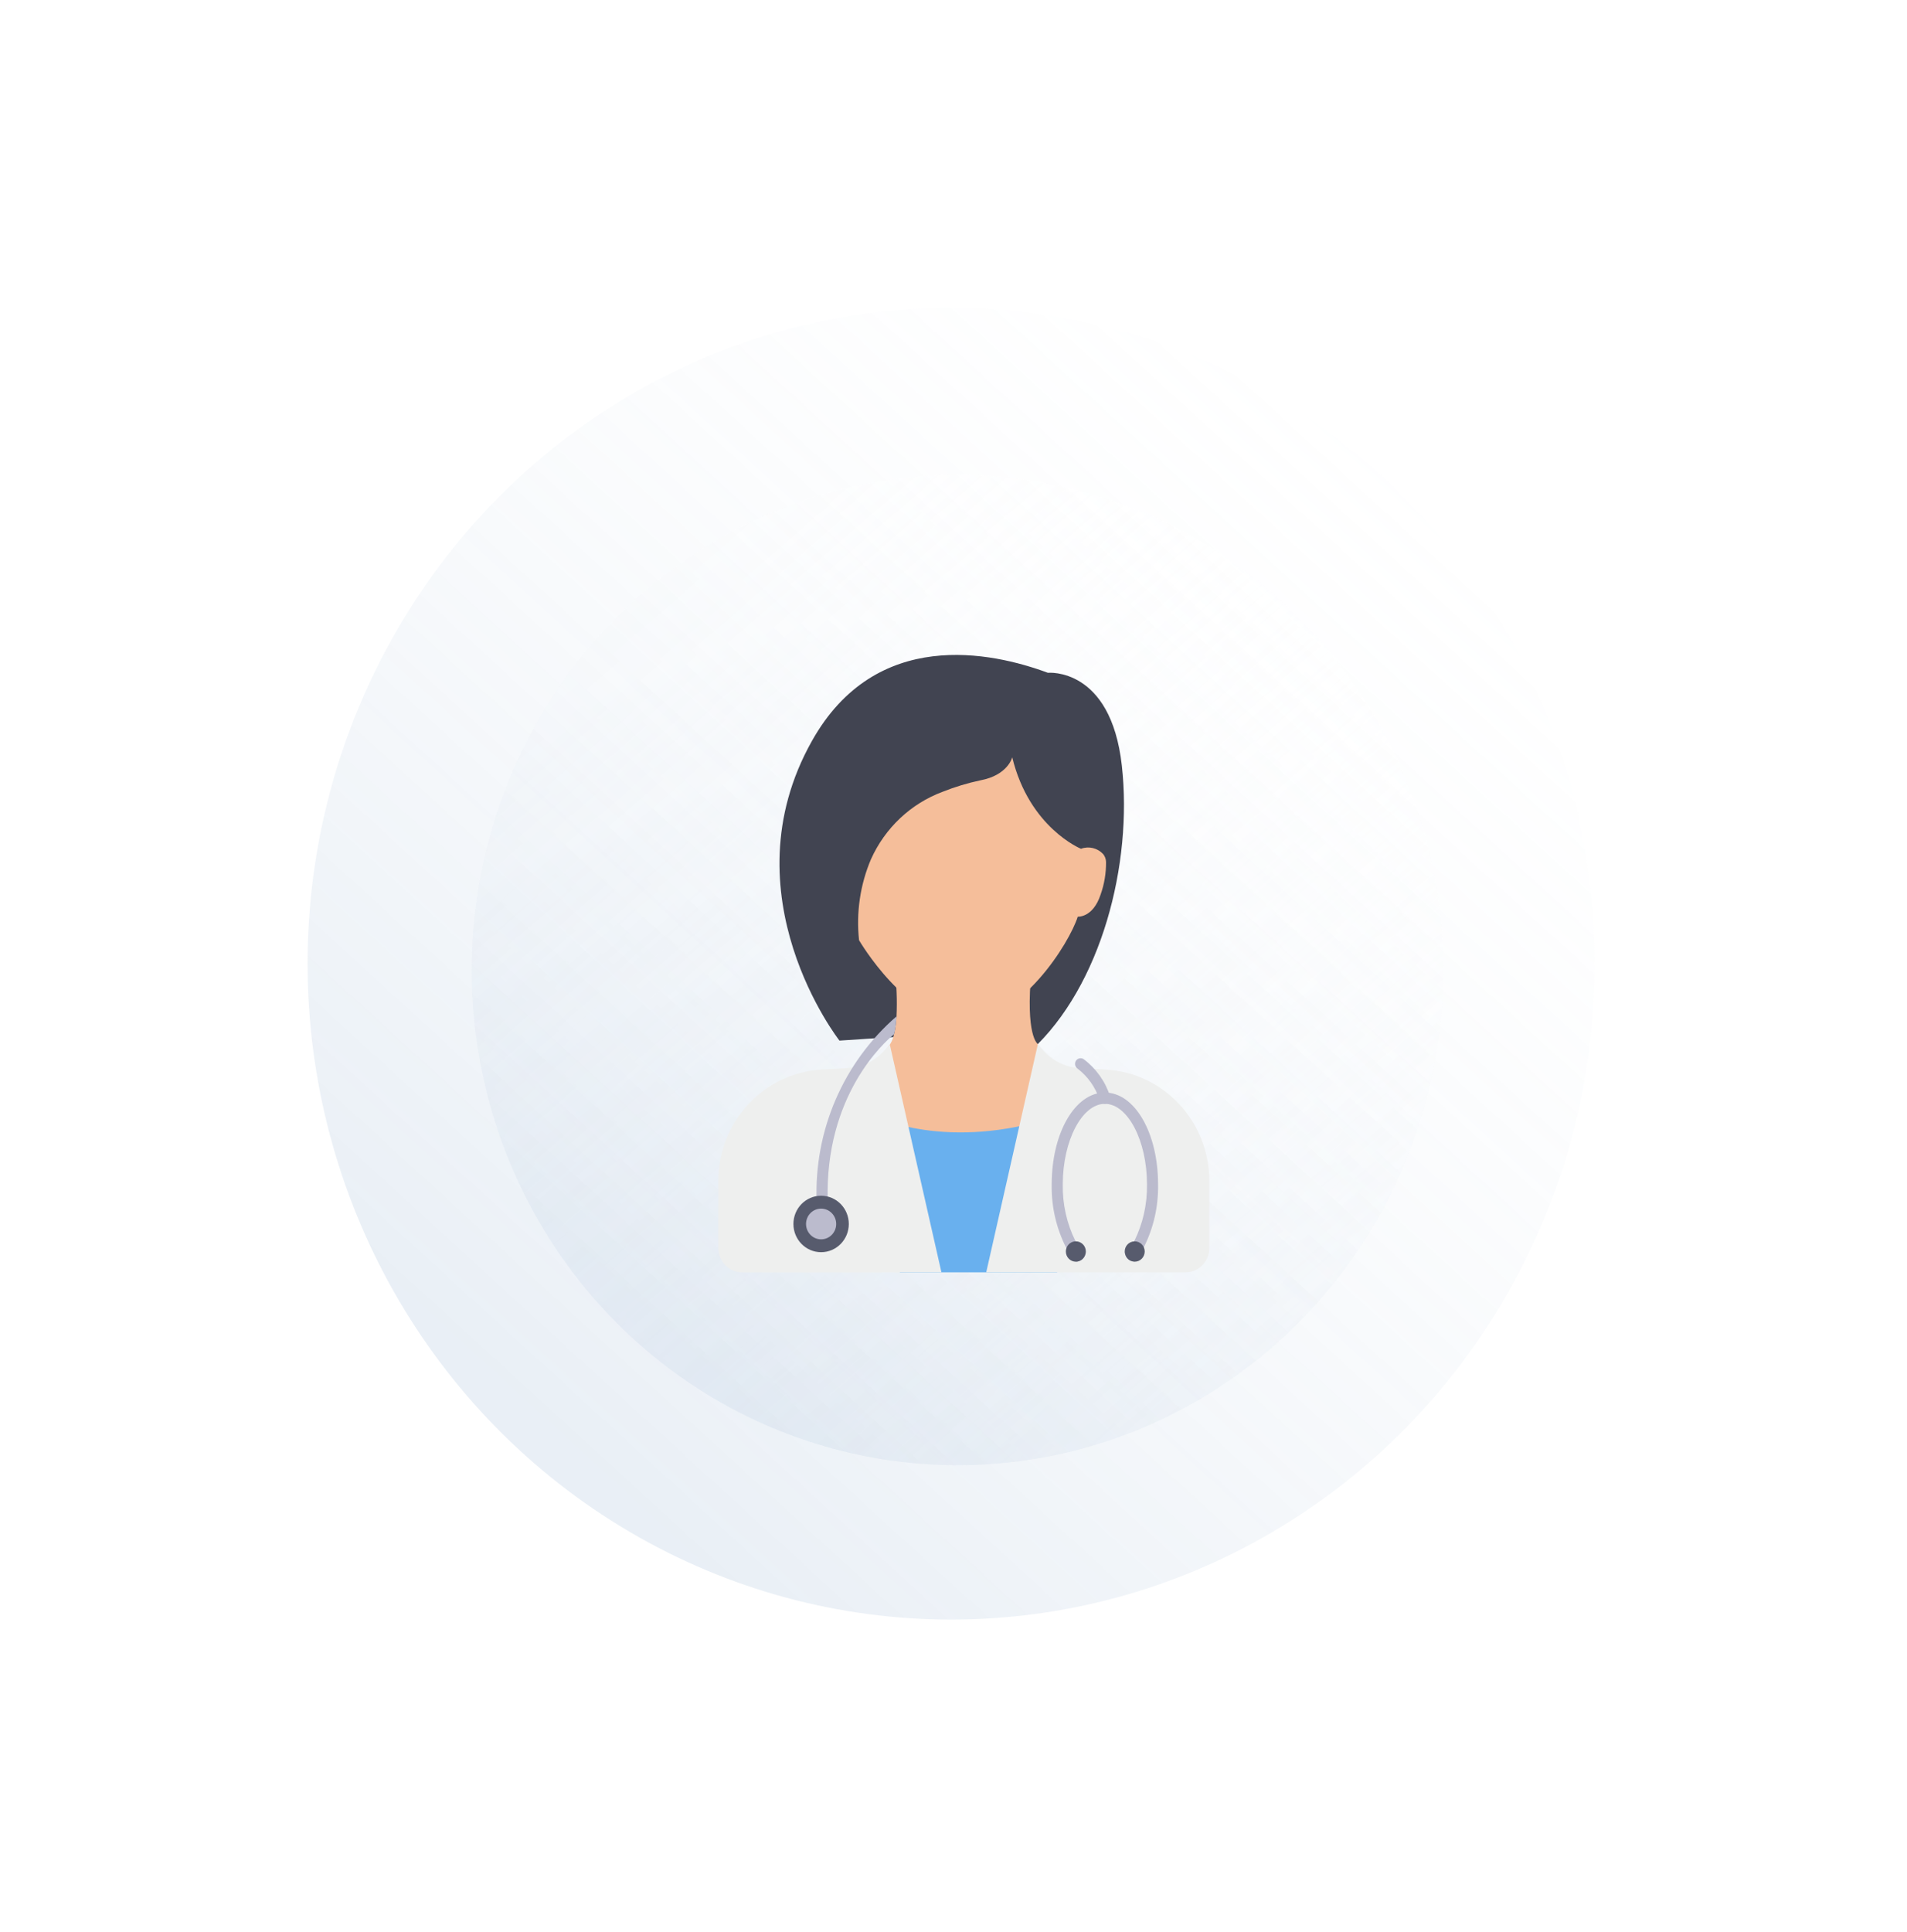
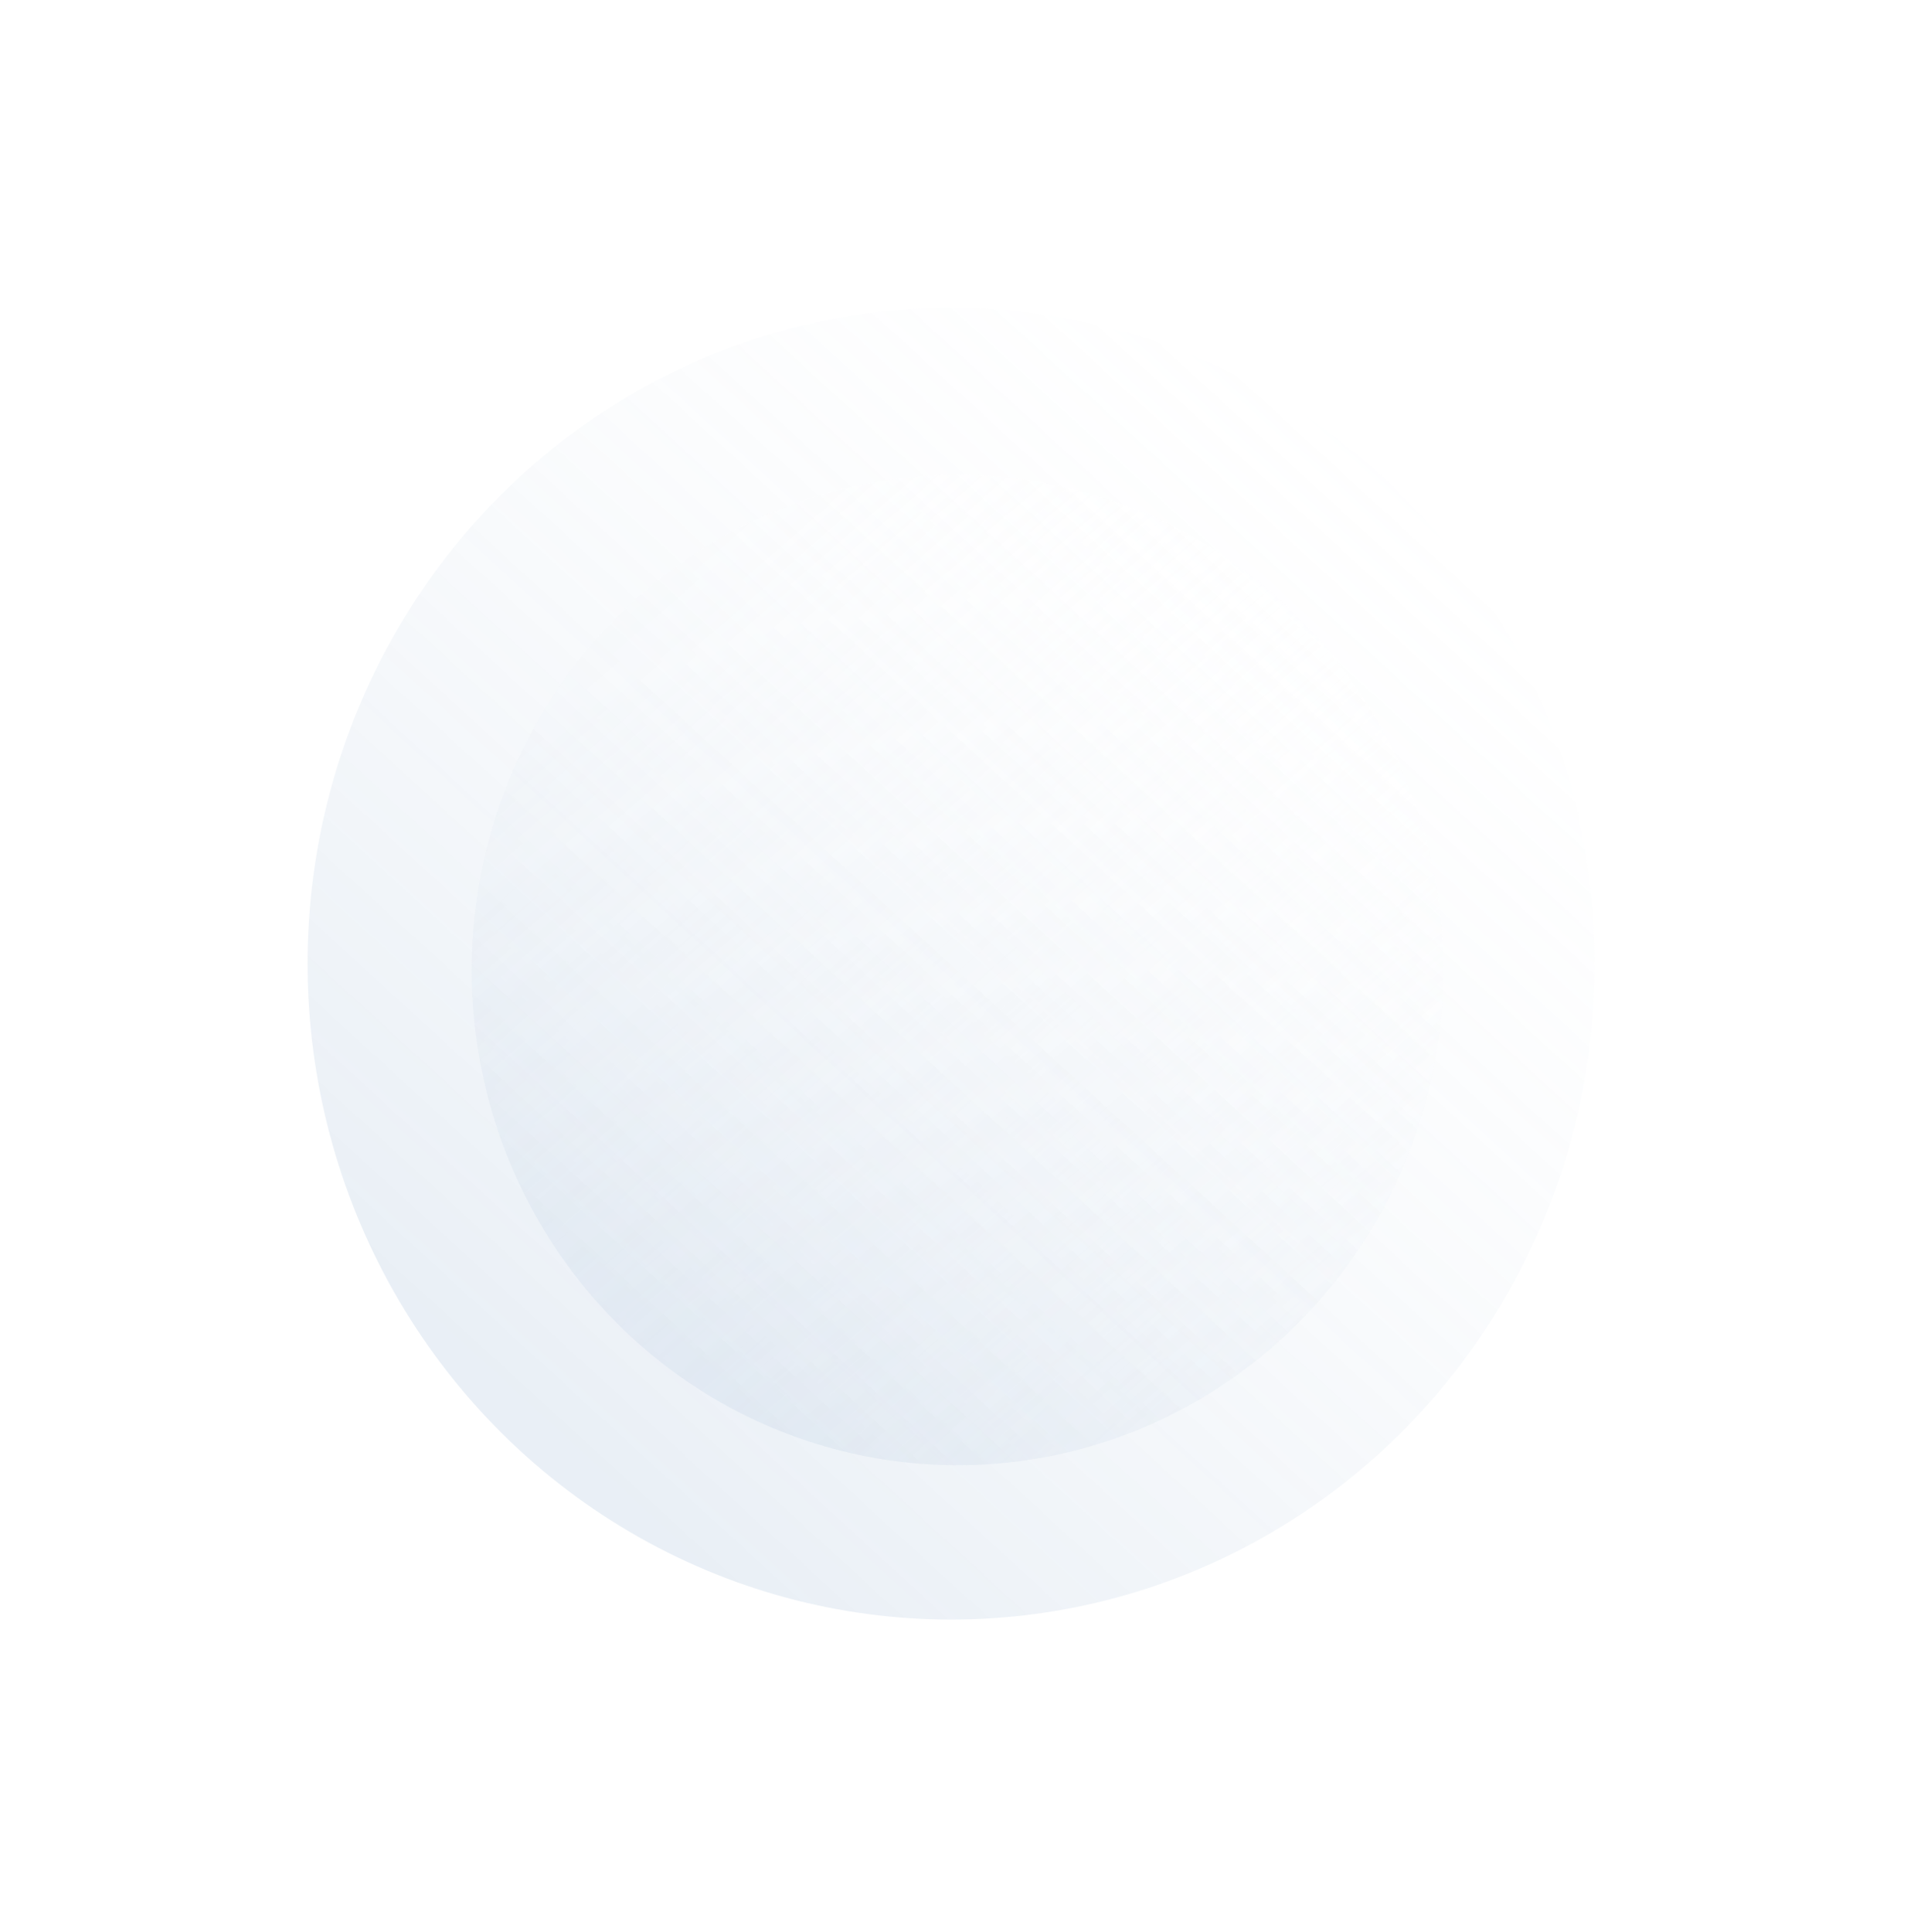
<svg xmlns="http://www.w3.org/2000/svg" width="155" height="157" viewBox="0 0 155 157" fill="none">
  <g filter="url(#filter0_d_2_8259)">
    <ellipse cx="77.311" cy="78.299" rx="52.311" ry="53.299" fill="url(#paint0_linear_2_8259)" fill-opacity="0.8" />
    <ellipse cx="77.311" cy="78.299" rx="52.311" ry="53.299" fill="url(#paint1_linear_2_8259)" fill-opacity="0.2" />
    <ellipse cx="77.824" cy="78.822" rx="39.49" ry="40.236" fill="url(#paint2_linear_2_8259)" fill-opacity="0.8" />
    <ellipse cx="77.824" cy="78.822" rx="39.49" ry="40.236" fill="url(#paint3_linear_2_8259)" fill-opacity="0.2" />
  </g>
  <g clip-path="url(#clip0_2_8259)">
    <path d="M73.462 84.21L68.231 84.554C68.231 84.554 58.949 72.728 66 60.193C71.197 50.956 80.589 52.969 85.171 54.667C85.171 54.667 90.281 54.178 91.181 62.199C92.082 70.221 89.494 80.141 83.812 85.356L73.462 84.21Z" fill="#414451" />
    <path d="M85.422 90.878L82.312 96.912L76.308 97.641L71.097 95.422L70.422 90.15L71.736 86.296L72.11 85.159C72.392 84.843 72.584 84.455 72.663 84.035C72.73 83.776 72.778 83.513 72.808 83.247C72.835 83.032 72.857 82.811 72.868 82.582C72.928 81.309 72.88 80.032 72.723 78.767C72.723 78.767 84.371 73.302 83.843 78.767C83.316 84.233 84.356 84.829 84.356 84.829L85.422 90.878Z" fill="#F5BE9A" />
    <path d="M71.054 90.688C71.054 90.688 76.966 93.671 85.919 90.688V103.381H73.138L71.054 90.688Z" fill="#69B0EE" />
    <path d="M82.274 61.533C82.274 61.533 81.937 62.985 79.687 63.406C78.641 63.627 77.615 63.938 76.62 64.335C74.035 65.295 71.936 67.271 70.791 69.82C69.913 71.889 69.58 74.156 69.823 76.396C69.823 76.396 73.687 83.045 78.337 83.006C82.987 82.968 86.923 76.625 87.6 74.486C87.6 74.486 88.837 74.581 89.456 72.69C89.76 71.838 89.909 70.937 89.898 70.031C89.891 69.798 89.808 69.574 89.662 69.395C89.198 68.901 88.491 68.733 87.861 68.967C87.861 68.967 83.662 67.264 82.274 61.533V61.533Z" fill="#F5BE9A" />
-     <path d="M84.361 84.827L80.159 103.381H96.356C97.428 103.381 98.297 102.496 98.297 101.404V95.97C98.296 91.156 94.608 87.18 89.891 86.908L87.742 86.785C86.529 86.715 85.402 86.129 84.635 85.169L84.361 84.827Z" fill="#EEEFEE" />
+     <path d="M84.361 84.827L80.159 103.381C97.428 103.381 98.297 102.496 98.297 101.404V95.97C98.296 91.156 94.608 87.18 89.891 86.908L87.742 86.785C86.529 86.715 85.402 86.129 84.635 85.169L84.361 84.827Z" fill="#EEEFEE" />
    <path d="M72.327 84.889L76.519 103.381H60.318C59.246 103.381 58.378 102.496 58.378 101.404V95.97C58.378 91.156 62.066 87.179 66.783 86.907L68.932 86.785C70.145 86.715 71.272 86.129 72.04 85.169L72.327 84.889Z" fill="#EEEFEE" />
-     <path d="M89.805 88.774C87.383 88.774 85.482 92.048 85.482 96.229C85.444 98.036 85.856 99.823 86.679 101.424C86.896 101.819 87.158 102.187 87.459 102.519C87.793 102.51 88.088 102.294 88.202 101.974C87.892 101.643 87.629 101.27 87.422 100.864C86.709 99.429 86.352 97.837 86.382 96.229C86.382 92.685 87.948 89.691 89.805 89.691C91.661 89.691 93.227 92.685 93.227 96.229C93.254 97.839 92.895 99.432 92.183 100.869C91.988 101.25 91.742 101.601 91.454 101.914C91.541 102.244 91.822 102.483 92.156 102.51C92.471 102.157 92.744 101.766 92.97 101.348C93.765 99.765 94.163 98.006 94.127 96.229C94.127 92.048 92.227 88.774 89.805 88.774V88.774Z" fill="#BBBBCD" />
    <path d="M93.042 101.69C93.04 102.148 92.677 102.519 92.227 102.52C92.203 102.522 92.178 102.519 92.155 102.511C91.821 102.483 91.54 102.245 91.453 101.915C91.427 101.843 91.415 101.767 91.417 101.691C91.415 101.253 91.752 100.89 92.182 100.87C92.197 100.866 92.212 100.865 92.227 100.865C92.675 100.863 93.04 101.232 93.042 101.688V101.691V101.69Z" fill="#575B6D" />
    <path d="M88.258 101.69C88.259 101.787 88.24 101.884 88.204 101.974C88.09 102.294 87.795 102.511 87.461 102.52H87.443C86.995 102.518 86.633 102.147 86.633 101.69C86.632 101.599 86.647 101.509 86.678 101.424C86.786 101.095 87.085 100.871 87.425 100.865H87.443C87.892 100.864 88.256 101.233 88.258 101.69V101.69Z" fill="#575B6D" />
    <path d="M89.805 89.693C89.603 89.693 89.427 89.557 89.372 89.36C89.04 88.346 88.412 87.46 87.571 86.82C87.367 86.675 87.318 86.389 87.46 86.182C87.603 85.975 87.883 85.924 88.087 86.069C89.099 86.827 89.851 87.891 90.237 89.109C90.304 89.354 90.164 89.607 89.924 89.676C89.885 89.687 89.844 89.693 89.803 89.693H89.805V89.693Z" fill="#BBBBCD" />
    <path d="M72.874 82.582C72.86 82.811 72.838 83.032 72.814 83.247C72.784 83.513 72.736 83.776 72.669 84.035C71.889 84.673 67.013 89.001 67.278 97.626C67.287 97.88 67.091 98.093 66.842 98.102H66.828C66.585 98.102 66.386 97.905 66.378 97.657C66.149 91.881 68.545 86.32 72.874 82.582V82.582Z" fill="#BBBBCD" />
    <path d="M66.739 101.747C67.983 101.747 68.99 100.72 68.99 99.454C68.99 98.187 67.983 97.16 66.739 97.16C65.496 97.16 64.489 98.187 64.489 99.454C64.489 100.72 65.496 101.747 66.739 101.747Z" fill="#575B6D" />
    <path d="M66.74 100.702C67.417 100.702 67.965 100.143 67.965 99.454C67.965 98.764 67.417 98.205 66.74 98.205C66.063 98.205 65.514 98.764 65.514 99.454C65.514 100.143 66.063 100.702 66.74 100.702Z" fill="#BBBBCD" />
  </g>
  <defs>
    <filter id="filter0_d_2_8259" x="0" y="0" width="154.623" height="156.599" filterUnits="userSpaceOnUse" color-interpolation-filters="sRGB">
      <feFlood flood-opacity="0" result="BackgroundImageFix" />
      <feColorMatrix in="SourceAlpha" type="matrix" values="0 0 0 0 0 0 0 0 0 0 0 0 0 0 0 0 0 0 127 0" result="hardAlpha" />
      <feOffset />
      <feGaussianBlur stdDeviation="12.5" />
      <feComposite in2="hardAlpha" operator="out" />
      <feColorMatrix type="matrix" values="0 0 0 0 0 0 0 0 0 0 0 0 0 0 0 0 0 0 0.1 0" />
      <feBlend mode="normal" in2="BackgroundImageFix" result="effect1_dropShadow_2_8259" />
      <feBlend mode="normal" in="SourceGraphic" in2="effect1_dropShadow_2_8259" result="shape" />
    </filter>
    <linearGradient id="paint0_linear_2_8259" x1="34.808" y1="52.316" x2="137.71" y2="171.673" gradientUnits="userSpaceOnUse">
      <stop stop-color="white" />
      <stop offset="1" stop-color="white" stop-opacity="0" />
    </linearGradient>
    <linearGradient id="paint1_linear_2_8259" x1="51.483" y1="122.271" x2="131.244" y2="35.145" gradientUnits="userSpaceOnUse">
      <stop stop-color="#93B0D0" />
      <stop offset="1" stop-color="white" stop-opacity="0" />
    </linearGradient>
    <linearGradient id="paint2_linear_2_8259" x1="45.739" y1="59.207" x2="123.42" y2="149.31" gradientUnits="userSpaceOnUse">
      <stop stop-color="white" />
      <stop offset="1" stop-color="white" stop-opacity="0" />
    </linearGradient>
    <linearGradient id="paint3_linear_2_8259" x1="58.326" y1="112.016" x2="118.538" y2="46.244" gradientUnits="userSpaceOnUse">
      <stop stop-color="#93B0D0" />
      <stop offset="1" stop-color="white" stop-opacity="0" />
    </linearGradient>
    <clipPath id="clip0_2_8259">
-       <rect width="49.234" height="50.164" fill="white" transform="translate(53.72 53.217)" />
-     </clipPath>
+       </clipPath>
  </defs>
</svg>